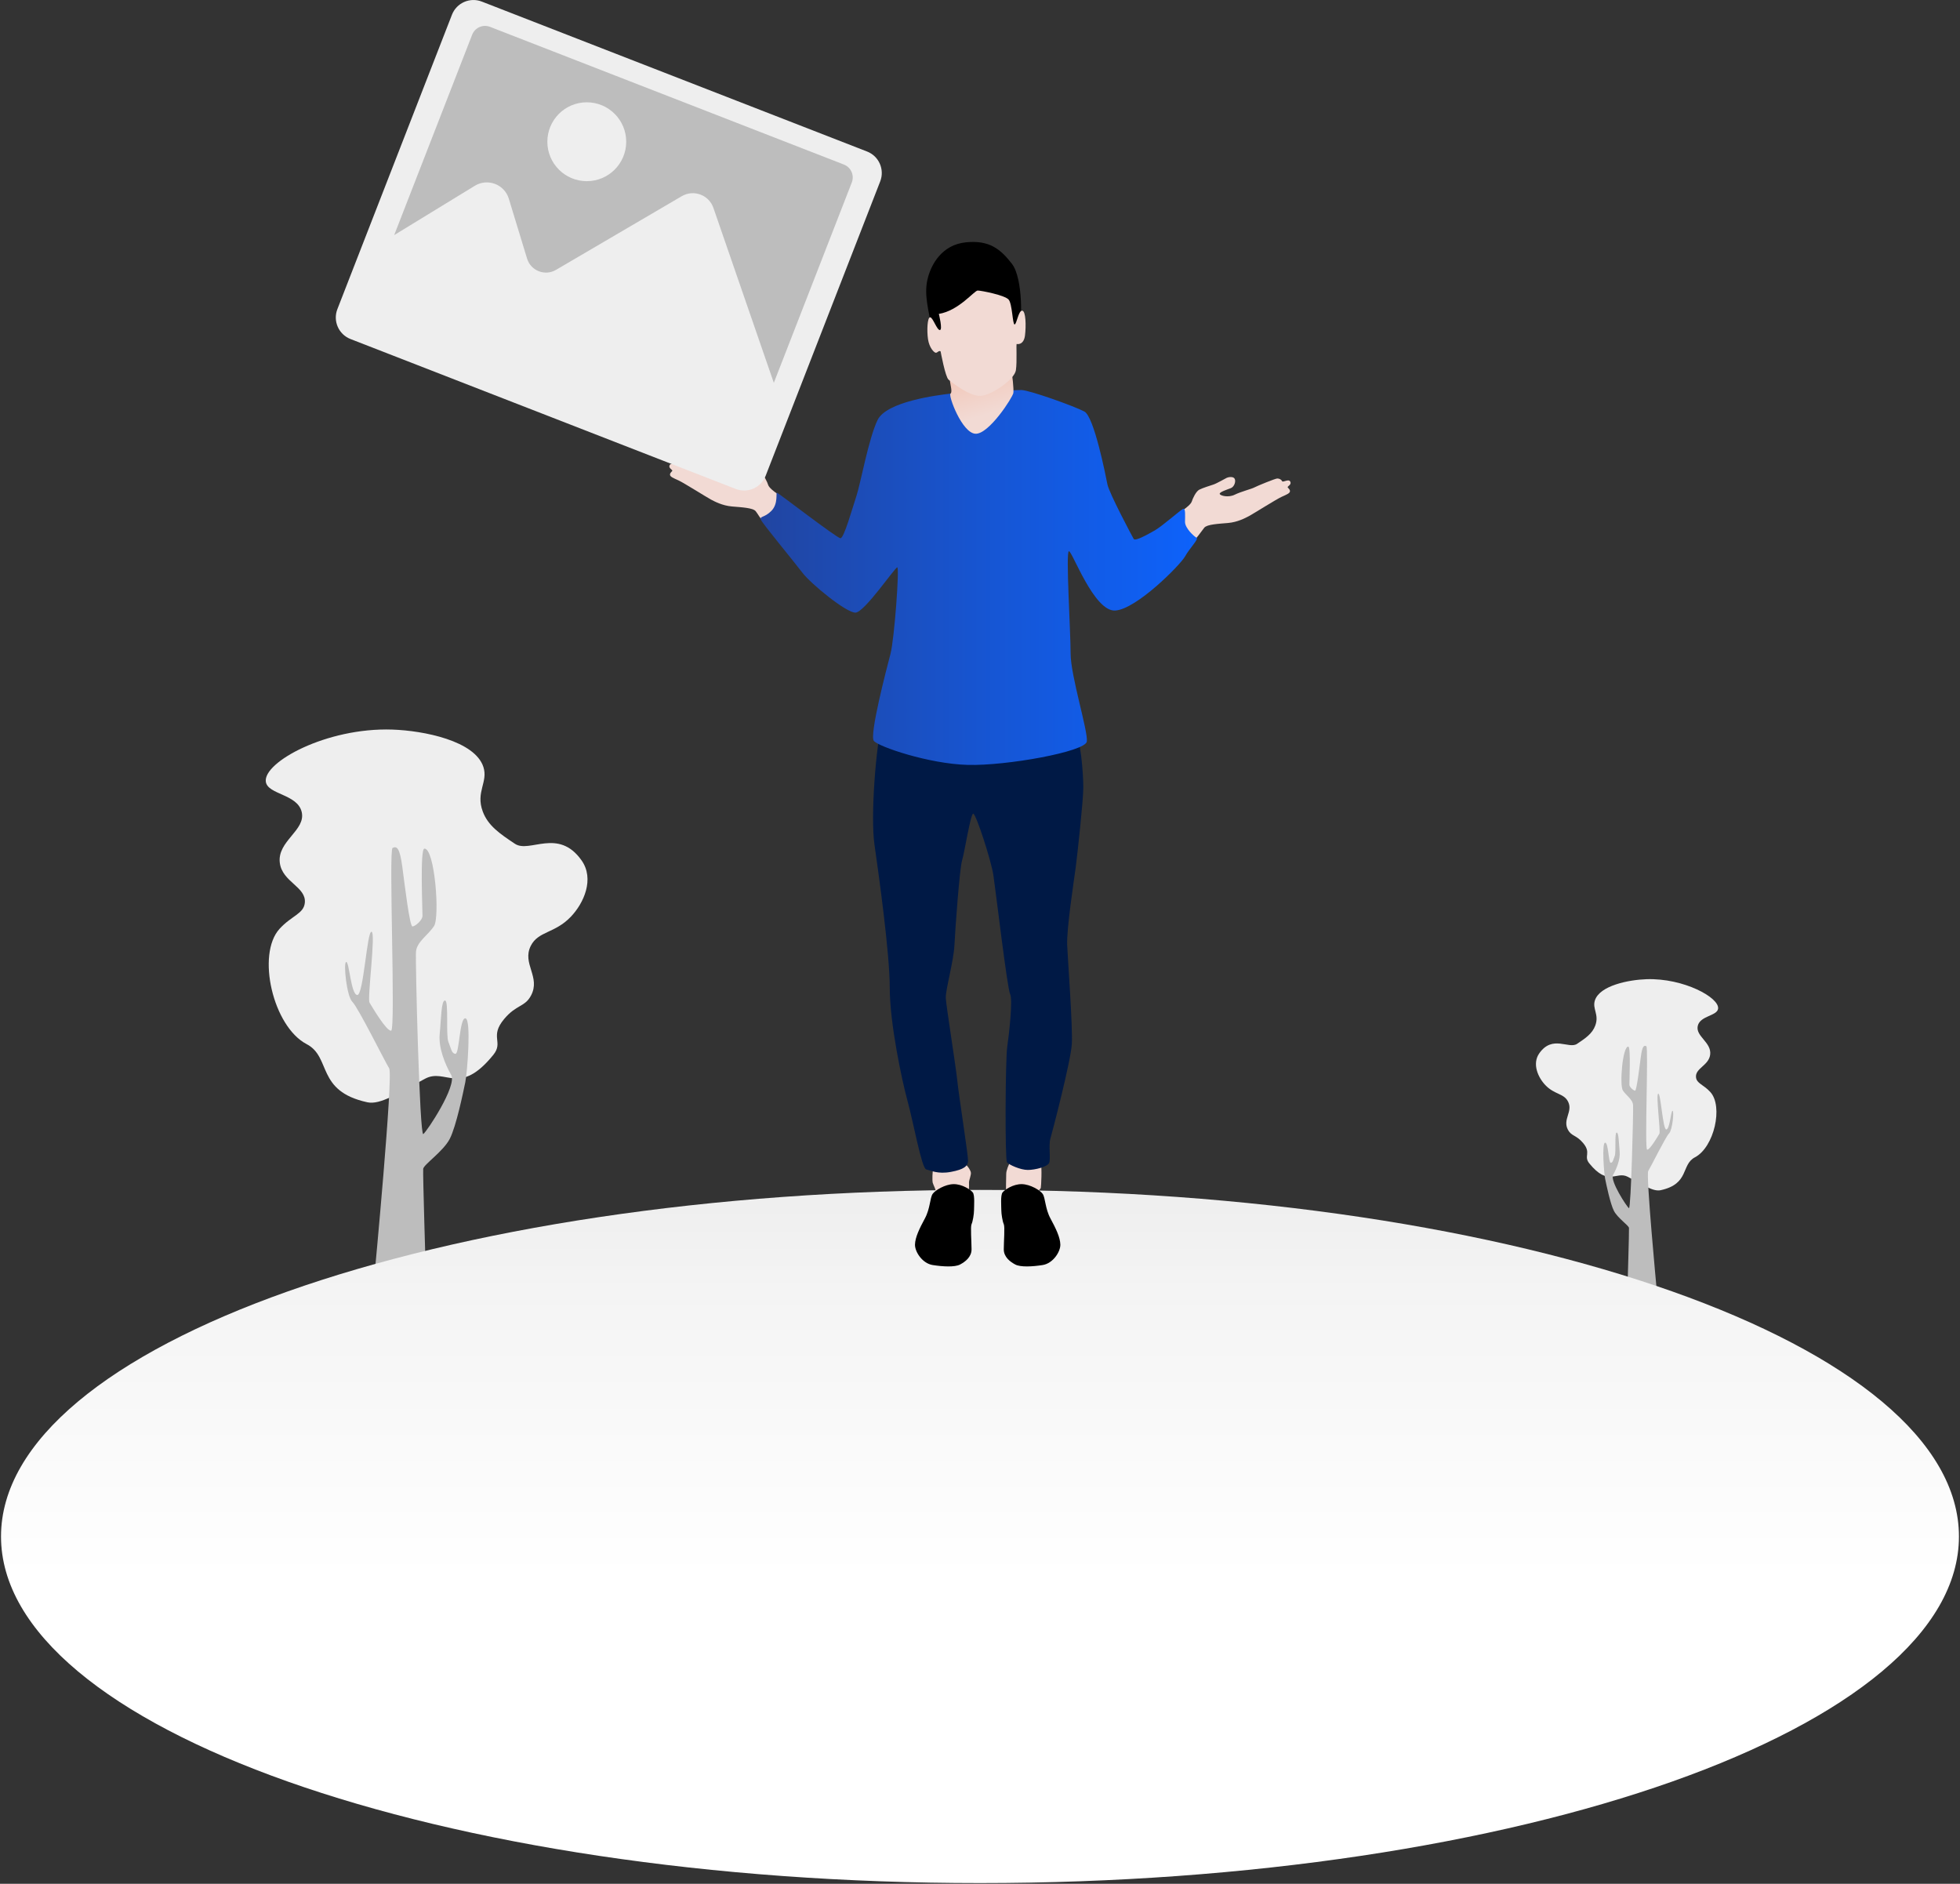
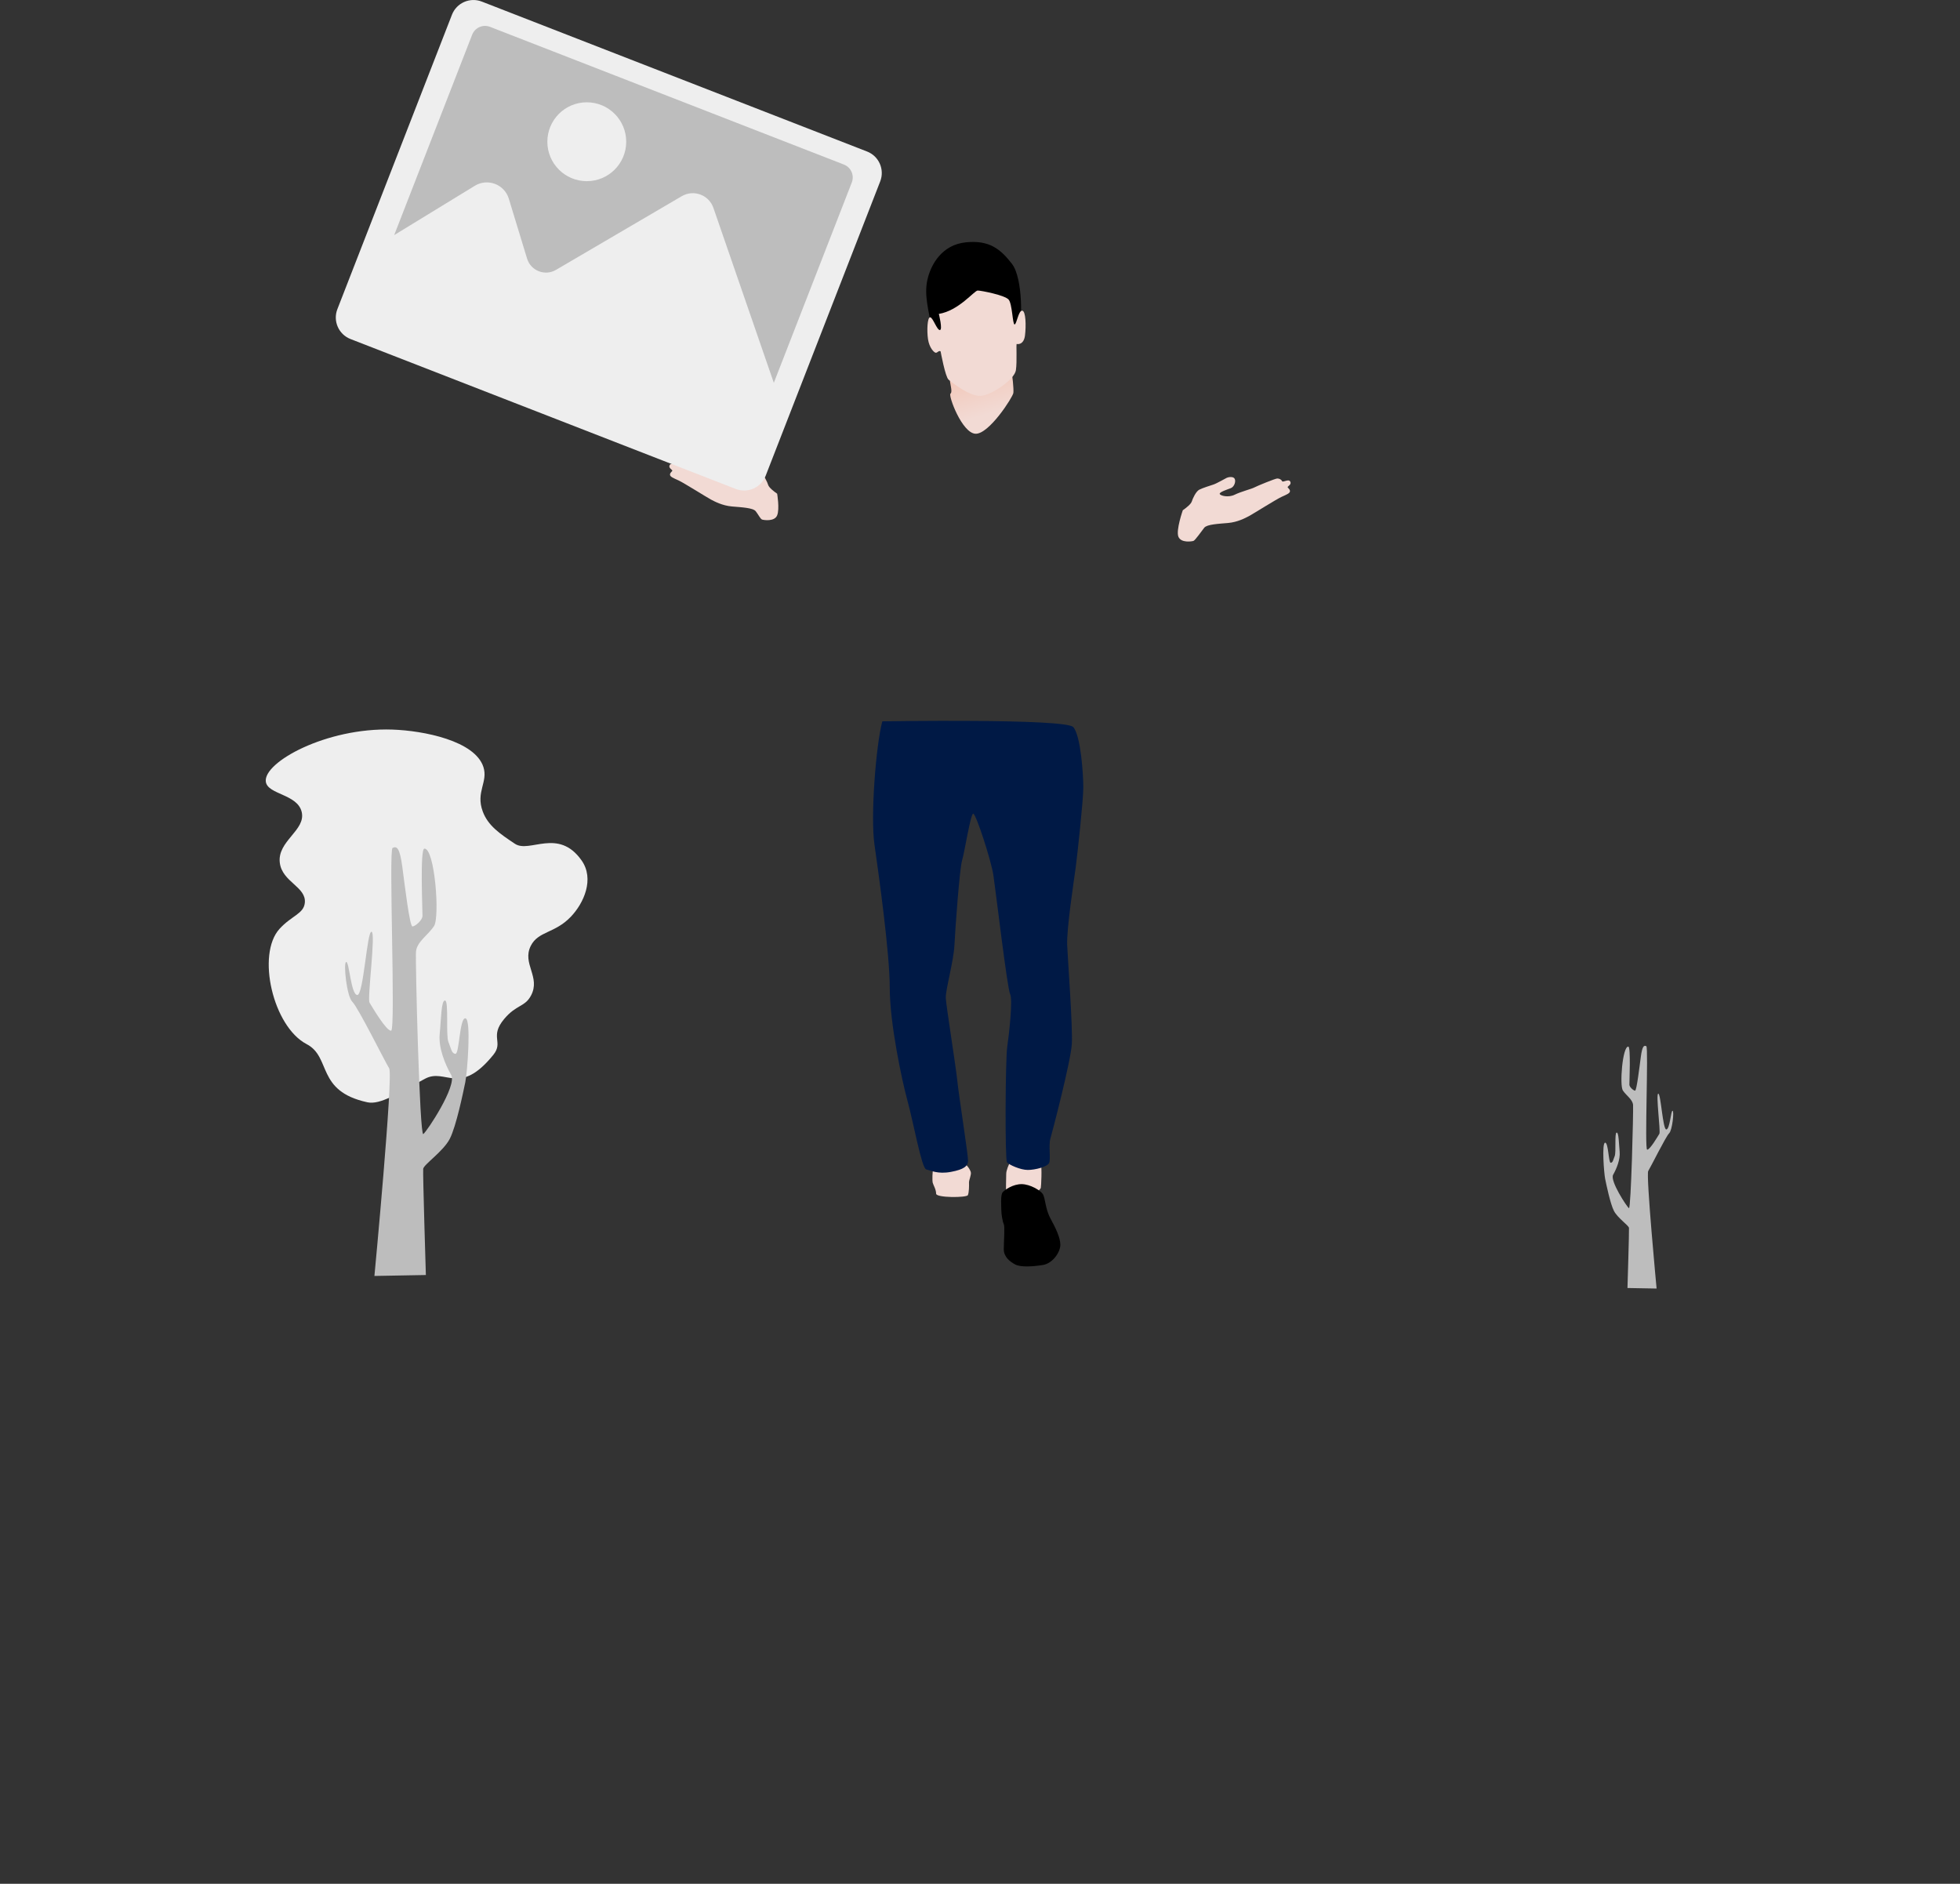
<svg xmlns="http://www.w3.org/2000/svg" width="874" height="840" viewBox="0 0 874 840" fill="none">
  <rect x="0" y="0" width="874" height="840" fill="#333333" stroke="none" />
  <path d="M259.32 383.635C265.191 391.939 260.347 402.745 254.503 408.824C247.317 416.299 240.016 415.144 236.689 421.754C232.67 429.741 241.224 435.614 236.763 443.964C234.022 449.095 230.261 447.873 224.81 454.386C218.17 462.32 224.68 464.577 219.971 470.381C204.84 489.032 198.779 476.095 189.566 480.998C177.625 487.354 169.637 492.782 163.791 491.511C140.817 486.515 147.893 471.408 136.741 465.587C121.67 457.72 114.307 425.525 124.652 414.179C130.069 408.239 135.423 407.517 135.927 402.568C136.654 395.427 125.87 393.351 124.775 384.761C123.534 375.019 136.461 370.301 134.536 362.072C132.66 354.049 119.392 354.338 118.541 348.608C117.251 339.917 145.565 324.355 174.888 325.322C188.911 325.784 211.752 330.309 215.552 341.994C217.747 348.741 212.037 353.094 215.255 361.81C217.595 368.147 222.771 371.692 229.627 376.257C236.141 380.593 248.932 368.944 259.32 383.635Z" fill="#EEEEEE" />
  <path d="M189.243 378.406C193.856 378.174 196.208 408.936 193.533 412.97C190.858 417.004 185.827 419.981 185.494 424.384C185.162 428.788 187.126 506.809 188.754 505.68C190.383 504.551 203.892 484.105 201.194 479.344C198.497 474.583 195.441 467.223 196.073 460.999C196.706 454.774 196.711 445.91 198.454 446.127C200.198 446.344 198.735 461.613 199.948 464.573C201.162 467.534 201.369 469.849 203.11 469.901C204.851 469.952 204.889 453.798 207.545 454.081C210.201 454.364 208.396 478.172 207.482 482.579C206.568 486.986 203.447 502.203 200.566 507.805C197.685 513.407 188.928 519.282 188.714 521.192C188.5 523.101 189.903 568.539 189.903 568.539L166.961 568.955C166.961 568.955 175.434 479.364 173.545 476.382C171.655 473.4 159.685 449.195 157.122 446.723C154.558 444.251 153.026 429.166 154.378 428.948C155.73 428.73 156.481 443.441 159.295 443.681C162.109 443.921 163.623 415.218 165.662 415.472C167.701 415.726 163.683 445.249 164.782 447.069C165.881 448.89 172.279 459.817 174.406 459.585C176.533 459.353 173.236 379.006 175.06 378.101C176.884 377.196 178.254 377.946 179.375 386.354C180.496 394.762 182.67 413.128 183.929 413.106C185.188 413.083 188.335 410.314 188.398 408.472C188.462 406.631 187.191 378.509 189.243 378.406Z" fill="#BDBDBD" />
-   <path d="M686.418 469.645C683.094 474.346 685.836 480.465 689.145 483.906C693.213 488.138 697.347 487.484 699.231 491.226C701.507 495.748 696.663 499.073 699.189 503.801C700.741 506.706 702.87 506.014 705.956 509.702C709.715 514.194 706.03 515.472 708.696 518.758C717.263 529.318 720.694 521.993 725.91 524.769C732.671 528.368 737.194 531.441 740.503 530.721C753.51 527.892 749.504 519.34 755.818 516.044C764.351 511.59 768.52 493.362 762.662 486.938C759.595 483.575 756.564 483.167 756.279 480.365C755.867 476.322 761.973 475.147 762.593 470.283C763.295 464.768 755.977 462.096 757.067 457.437C758.129 452.894 765.641 453.058 766.123 449.814C766.854 444.894 750.823 436.083 734.221 436.63C726.282 436.892 713.35 439.454 711.198 446.069C709.955 449.889 713.188 452.354 711.366 457.288C710.041 460.876 707.111 462.883 703.229 465.468C699.541 467.923 692.299 461.328 686.418 469.645Z" fill="#EEEEEE" />
  <path d="M726.093 466.685C723.482 466.554 722.15 483.97 723.665 486.254C725.18 488.538 728.028 490.224 728.216 492.717C728.404 495.21 727.292 539.384 726.37 538.745C725.448 538.106 717.799 526.529 719.327 523.834C720.854 521.139 722.584 516.972 722.226 513.447C721.868 509.923 721.865 504.904 720.878 505.027C719.891 505.15 720.719 513.795 720.032 515.471C719.345 517.147 719.227 518.458 718.242 518.487C717.257 518.516 717.235 509.37 715.731 509.53C714.227 509.69 715.249 523.17 715.767 525.665C716.284 528.16 718.052 536.776 719.682 539.947C721.313 543.119 726.271 546.445 726.392 547.526C726.513 548.607 725.719 574.333 725.719 574.333L738.708 574.568C738.708 574.568 733.91 523.844 734.981 522.156C736.051 520.468 742.828 506.764 744.279 505.364C745.73 503.964 746.598 495.424 745.833 495.3C745.067 495.176 744.642 503.506 743.049 503.641C741.456 503.776 740.599 487.526 739.444 487.67C738.29 487.814 740.564 504.529 739.943 505.559C739.321 506.59 735.699 512.777 734.494 512.645C733.29 512.514 735.156 467.024 734.124 466.511C733.091 465.998 732.316 466.423 731.681 471.184C731.046 475.944 729.816 486.343 729.103 486.33C728.39 486.317 726.609 484.749 726.573 483.706C726.537 482.663 727.255 466.744 726.093 466.685Z" fill="#BDBDBD" />
-   <path d="M436.991 839.671C678.084 839.671 873.528 770.48 873.528 685.129C873.528 599.778 678.084 530.587 436.991 530.587C195.898 530.587 0.454 599.778 0.454 685.129C0.454 770.48 195.898 839.671 436.991 839.671Z" fill="url(#paint0_linear_3570_424)" />
  <path d="M450.758 517.475C449.726 519.424 448.694 521.89 448.694 523.438C448.694 524.986 448.465 530.891 448.694 531.579C448.923 532.267 455.746 533.471 458.555 533.241C461.365 533.012 463.944 530.317 464.116 529.687C464.288 529.056 464.689 520.228 464.116 519.195C463.543 518.163 450.758 517.475 450.758 517.475Z" fill="#F2DAD4" />
  <path d="M416.195 520.541C415.763 522.269 415.657 526.408 415.926 527.43C416.195 528.453 417.433 530.39 417.433 532.274C417.433 534.158 431.051 534.104 431.589 532.92C432.127 531.736 432.147 528.59 432.094 527.352C432.04 526.114 433.258 523.824 432.881 522.585C432.504 521.347 430.943 518.979 429.49 518.656C428.036 518.334 416.195 520.541 416.195 520.541Z" fill="#F2DAD4" />
  <path d="M393.441 321.648C390.676 331.788 388.094 363.684 389.938 376.59C391.782 389.496 396.76 424.895 396.76 440.566C396.76 456.237 402.167 481.78 404.731 491.103C407.295 500.426 410.991 520.988 413.014 521.448C415.036 521.907 418.161 523.654 424.043 522.551C429.925 521.448 431.579 519.978 431.672 517.588C431.764 515.198 427.536 488.452 426.893 482.019C426.25 475.585 421.93 448.655 421.746 445.071C421.562 441.486 425.239 428.803 425.606 421.358C425.974 413.913 427.904 387.259 429.007 383.675C430.11 380.091 432.776 362.903 433.97 362.811C435.165 362.719 441.966 383.583 442.977 390.292C443.988 397.001 449.135 440.659 450.422 443.232C451.709 445.806 449.962 461.155 449.135 466.853C448.308 472.552 448.086 517.2 449.043 518.303C449.999 519.407 455.002 521.687 458.313 521.687C461.623 521.687 466.994 520.289 467.803 518.597C468.612 516.905 467.508 510.725 468.392 507.709C469.275 504.693 477.511 473.138 477.947 465.507C478.383 457.876 476.203 428.659 475.875 421.464C475.548 414.269 478.928 392.465 479.691 386.687C480.454 380.909 483.07 356.816 483.07 351.148C483.07 345.479 481.98 328.145 478.6 324.221C475.22 320.297 393.441 321.648 393.441 321.648Z" fill="#001945" />
  <path d="M527.435 227.513C528.813 226.573 531.068 224.82 531.444 223.598C531.82 222.377 533.26 219.12 534.81 218.336C536.361 217.553 539.618 216.551 541.121 216.05C542.624 215.549 546.382 213.357 547.071 213.043C547.76 212.73 549.983 212.323 550.579 213.513C551.174 214.703 550.391 217.083 548.825 217.678C547.259 218.273 543.563 219.463 543.908 220.278C544.253 221.092 547.792 221.969 550.579 220.591C553.366 219.213 558.189 217.992 559.317 217.365C560.444 216.738 568.747 213.335 569.583 213.359C570.419 213.383 571.303 213.741 571.686 214.53C572.068 215.318 574.553 213.383 575.318 214.697C576.083 216.011 574.291 216.752 574.195 217.158C574.099 217.564 575.199 217.994 575.222 218.974C575.246 219.954 573.788 220.503 571.471 221.555C569.153 222.607 558.641 229.239 556.972 230.115C555.303 230.991 551.883 232.827 547.627 233.202C543.372 233.577 538.199 233.786 536.989 235.33C535.779 236.874 532.938 240.946 532.187 241.197C531.436 241.447 526.637 242.198 525.47 239.32C524.302 236.442 527.435 227.513 527.435 227.513Z" fill="#F2DAD4" />
  <path d="M346.547 220.146C345.169 219.206 342.914 217.453 342.538 216.231C342.162 215.01 340.723 211.752 339.172 210.97C337.621 210.187 334.364 209.185 332.861 208.684C331.358 208.183 327.599 205.991 326.911 205.677C326.222 205.364 323.998 204.957 323.403 206.147C322.808 207.337 323.591 209.717 325.157 210.312C326.723 210.907 330.419 212.097 330.074 212.911C329.73 213.725 326.191 214.602 323.403 213.224C320.616 211.846 315.793 210.624 314.665 209.998C313.538 209.372 305.235 205.969 304.399 205.992C303.563 206.016 302.679 206.374 302.296 207.163C301.914 207.952 299.429 206.016 298.664 207.33C297.9 208.644 299.692 209.385 299.787 209.791C299.883 210.197 298.783 210.627 298.76 211.607C298.736 212.587 300.193 213.136 302.511 214.188C304.829 215.239 315.341 221.872 317.01 222.748C318.679 223.624 322.099 225.46 326.355 225.835C330.61 226.21 335.783 226.419 336.993 227.962C338.203 229.506 339.079 231.425 339.83 231.675C340.581 231.926 345.38 232.676 346.547 229.798C347.714 226.921 346.547 220.146 346.547 220.146Z" fill="#F2DAD4" />
-   <path d="M423.837 175.515C418.056 176.208 395.302 178.997 391.3 187.335C387.298 195.673 383.751 215.598 381.881 221.206C380.011 226.814 376.366 239.994 374.777 239.994C373.188 239.994 347.016 219.71 346.455 219.71C345.894 219.71 347.109 224.571 344.025 227.749C340.941 230.927 338.697 230.086 339.258 231.675C339.819 233.264 354.027 250.369 357.766 255.324C361.505 260.278 377.482 273.364 381.505 273.177C385.528 272.99 399.081 252.987 400.109 252.987C401.137 252.987 398.839 284.861 397.071 291.611C395.303 298.362 387.583 327.807 389.672 330.379C391.762 332.951 414.093 340.59 431.452 341.072C448.811 341.554 483.989 335.161 484.632 330.66C485.275 326.16 477.405 301.375 477.405 291.41C477.405 281.445 475.185 246.014 476.635 245.791C478.086 245.568 487.796 272.801 497.283 272.243C506.77 271.685 526.302 251.929 528.423 248.135C530.544 244.34 534.674 240.322 533.557 239.764C532.441 239.206 528.423 235.523 528.423 232.733C528.423 229.943 528.758 226.371 527.53 226.929C526.302 227.487 518.266 234.63 514.918 236.528C511.569 238.425 506.212 241.439 505.543 240.323C504.873 239.207 494.605 219.898 493.824 215.992C493.043 212.086 487.908 185.857 483.556 183.513C479.203 181.169 458.939 173.918 455.43 173.914C451.918 173.908 423.837 175.515 423.837 175.515Z" fill="url(#paint1_linear_3570_424)" />
  <path d="M423.478 168.31C423.478 171.012 424.919 174.734 423.838 175.515C422.757 176.296 428.941 193.047 434.945 193.408C440.949 193.768 451.637 177.076 451.877 175.215C452.117 173.354 451.337 166.689 451.157 166.449C450.976 166.208 423.478 168.31 423.478 168.31Z" fill="url(#paint2_linear_3570_424)" />
  <path d="M415.314 145.914C414.269 138.685 411.981 131.891 413.533 124.825C415.084 117.759 420.153 109.15 430.617 108.063C441.081 106.976 446.067 110.965 451.23 117.623C456.393 124.282 455.714 145.344 454.355 146.703C452.996 148.062 444.149 152.274 434.169 152.41C424.189 152.545 415.314 145.914 415.314 145.914Z" fill="black" />
  <path d="M419.433 156.677C419.433 156.677 421.516 168.07 422.986 169.295C424.456 170.52 432.265 176.768 437.242 176.522C442.219 176.277 452.387 169.172 452.999 165.129C453.612 161.086 453.019 153.219 453.394 153.368C453.769 153.518 456.542 153.818 457.067 149.545C457.592 145.272 457.442 138.6 455.793 138.525C454.144 138.45 453.319 144.672 452.419 144.672C451.519 144.672 451.409 135.613 449.799 133.625C448.189 131.636 437.488 129.553 435.973 129.553C434.458 129.553 427.545 138.549 418.643 139.97C418.643 139.97 420.442 147.072 419.117 147.167C417.791 147.262 415.992 141.485 414.761 141.485C413.53 141.485 413.246 147.356 413.814 151.239C414.382 155.122 416.56 157.3 417.318 157.3C418.075 157.301 418.612 156.149 419.433 156.677Z" fill="#F2DAD4" />
  <path d="M464.953 532.364C466.191 534.194 466.006 538.864 468.432 543.349C470.858 547.835 472.735 551.725 472.826 554.93C472.918 558.134 469.576 563.352 464.953 564.084C460.33 564.816 455.066 565.091 452.732 563.855C450.397 562.619 447.605 560.514 447.605 557.081C447.605 553.648 448.154 547.011 447.605 545.867C447.056 544.723 446.506 541.335 446.506 539.642C446.506 537.949 446.094 532.959 447.055 531.723C448.016 530.487 451.815 527.97 455.614 528.015C459.414 528.061 463.9 530.807 464.953 532.364Z" fill="black" />
-   <path d="M415.885 532.364C414.647 534.194 414.832 538.864 412.406 543.349C409.98 547.835 408.103 551.725 408.012 554.93C407.921 558.134 411.262 563.352 415.885 564.084C420.508 564.816 425.772 565.091 428.106 563.855C430.44 562.619 433.232 560.514 433.232 557.081C433.232 553.648 432.683 547.011 433.232 545.867C433.781 544.723 434.331 541.335 434.331 539.642C434.331 537.949 434.743 532.959 433.782 531.723C432.821 530.487 429.022 527.97 425.223 528.015C421.424 528.061 416.938 530.807 415.885 532.364Z" fill="black" />
  <path d="M328.087 218.03L156.3 151.179C151.003 149.118 148.38 143.153 150.442 137.856L201.533 6.568C203.594 1.271 209.559 -1.352 214.856 0.71L386.643 67.561C391.94 69.622 394.563 75.587 392.501 80.884L341.41 212.172C339.349 217.469 333.384 220.091 328.087 218.03Z" fill="#EEEEEE" />
  <path d="M175.776 104.831L210.543 15.49C211.779 12.313 215.357 10.74 218.534 11.976L376.315 73.377C379.492 74.613 381.065 78.191 379.829 81.368L345.062 170.709L318.119 92.696C316.116 86.897 309.309 84.38 304.015 87.481L247.923 120.341C243.007 123.221 236.691 120.753 235.03 115.303L226.891 88.599C224.936 82.186 217.454 79.344 211.734 82.841L175.776 104.831Z" fill="#BDBDBD" />
  <path d="M261.659 80.785C271.371 80.785 279.243 72.912 279.243 63.201C279.243 53.49 271.371 45.617 261.659 45.617C251.948 45.617 244.075 53.49 244.075 63.201C244.075 72.912 251.948 80.785 261.659 80.785Z" fill="#EEEEEE" />
  <defs>
    <linearGradient id="paint0_linear_3570_424" x1="436.991" y1="460.545" x2="436.991" y2="703.221" gradientUnits="userSpaceOnUse">
      <stop stop-color="#E5E5E5" />
      <stop offset="0.476" stop-color="#F4F4F4" />
      <stop offset="1" stop-color="white" />
    </linearGradient>
    <linearGradient id="paint1_linear_3570_424" x1="339.172" y1="257.506" x2="533.745" y2="257.506" gradientUnits="userSpaceOnUse">
      <stop stop-color="#2145A1" />
      <stop offset="0.542" stop-color="#1656D5" />
      <stop offset="1" stop-color="#0D62FB" />
    </linearGradient>
    <linearGradient id="paint2_linear_3570_424" x1="433.265" y1="157.157" x2="441.182" y2="184.478" gradientUnits="userSpaceOnUse">
      <stop stop-color="#F2BFAD" />
      <stop offset="1" stop-color="#F2DAD4" />
    </linearGradient>
  </defs>
</svg>